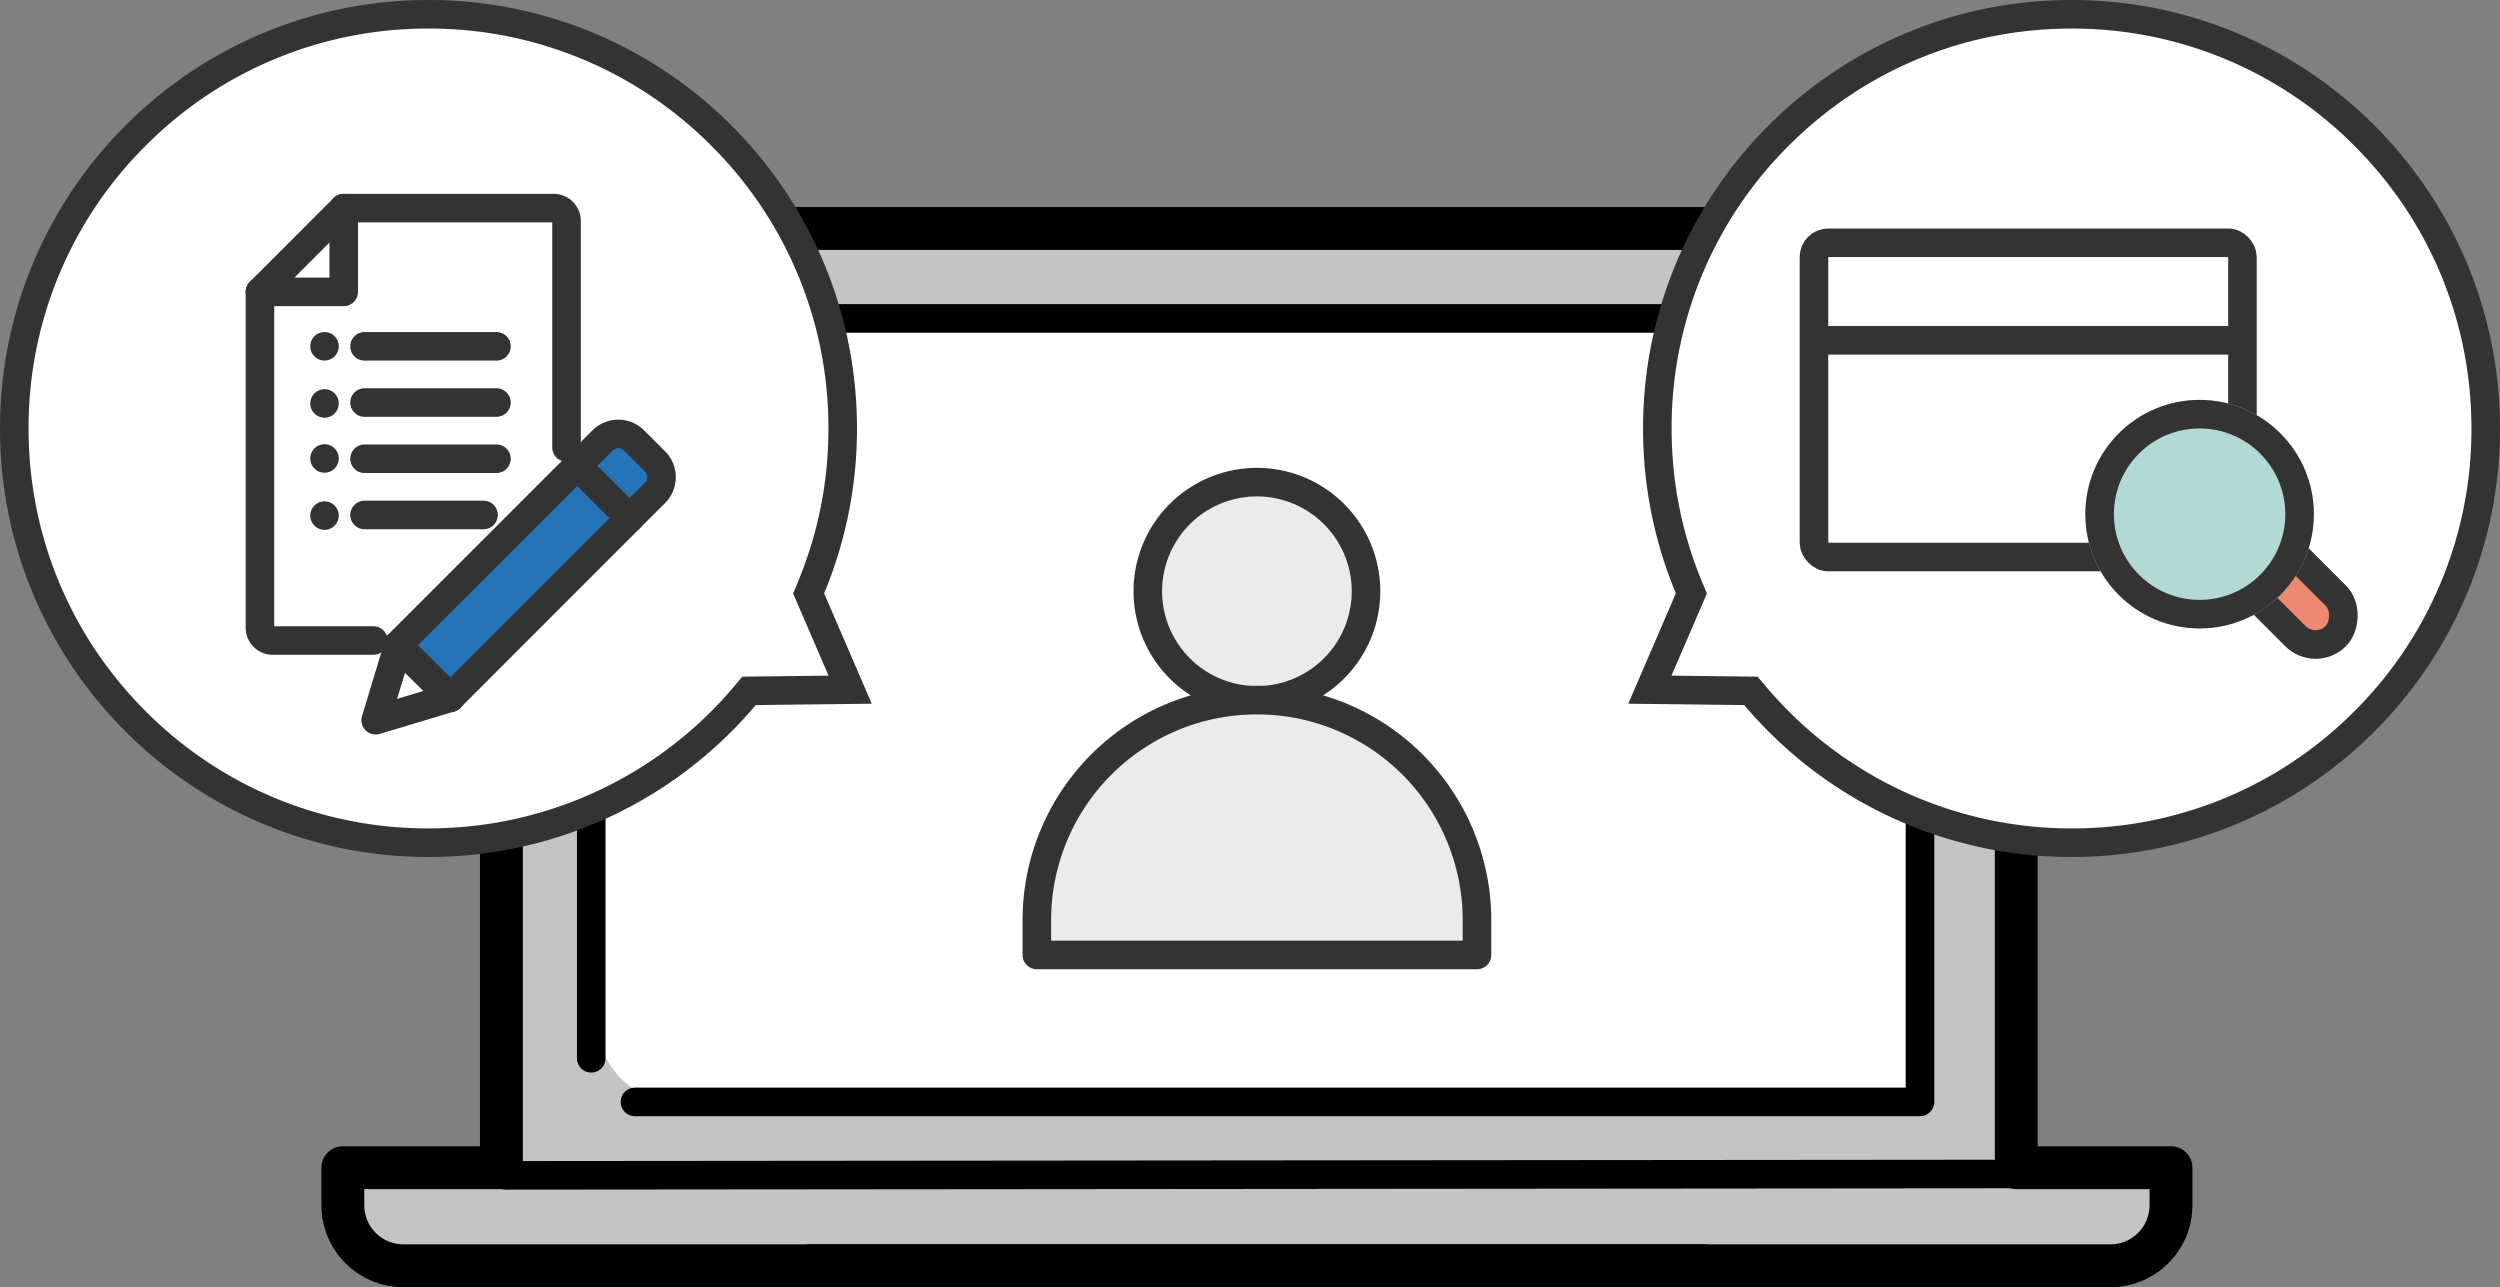
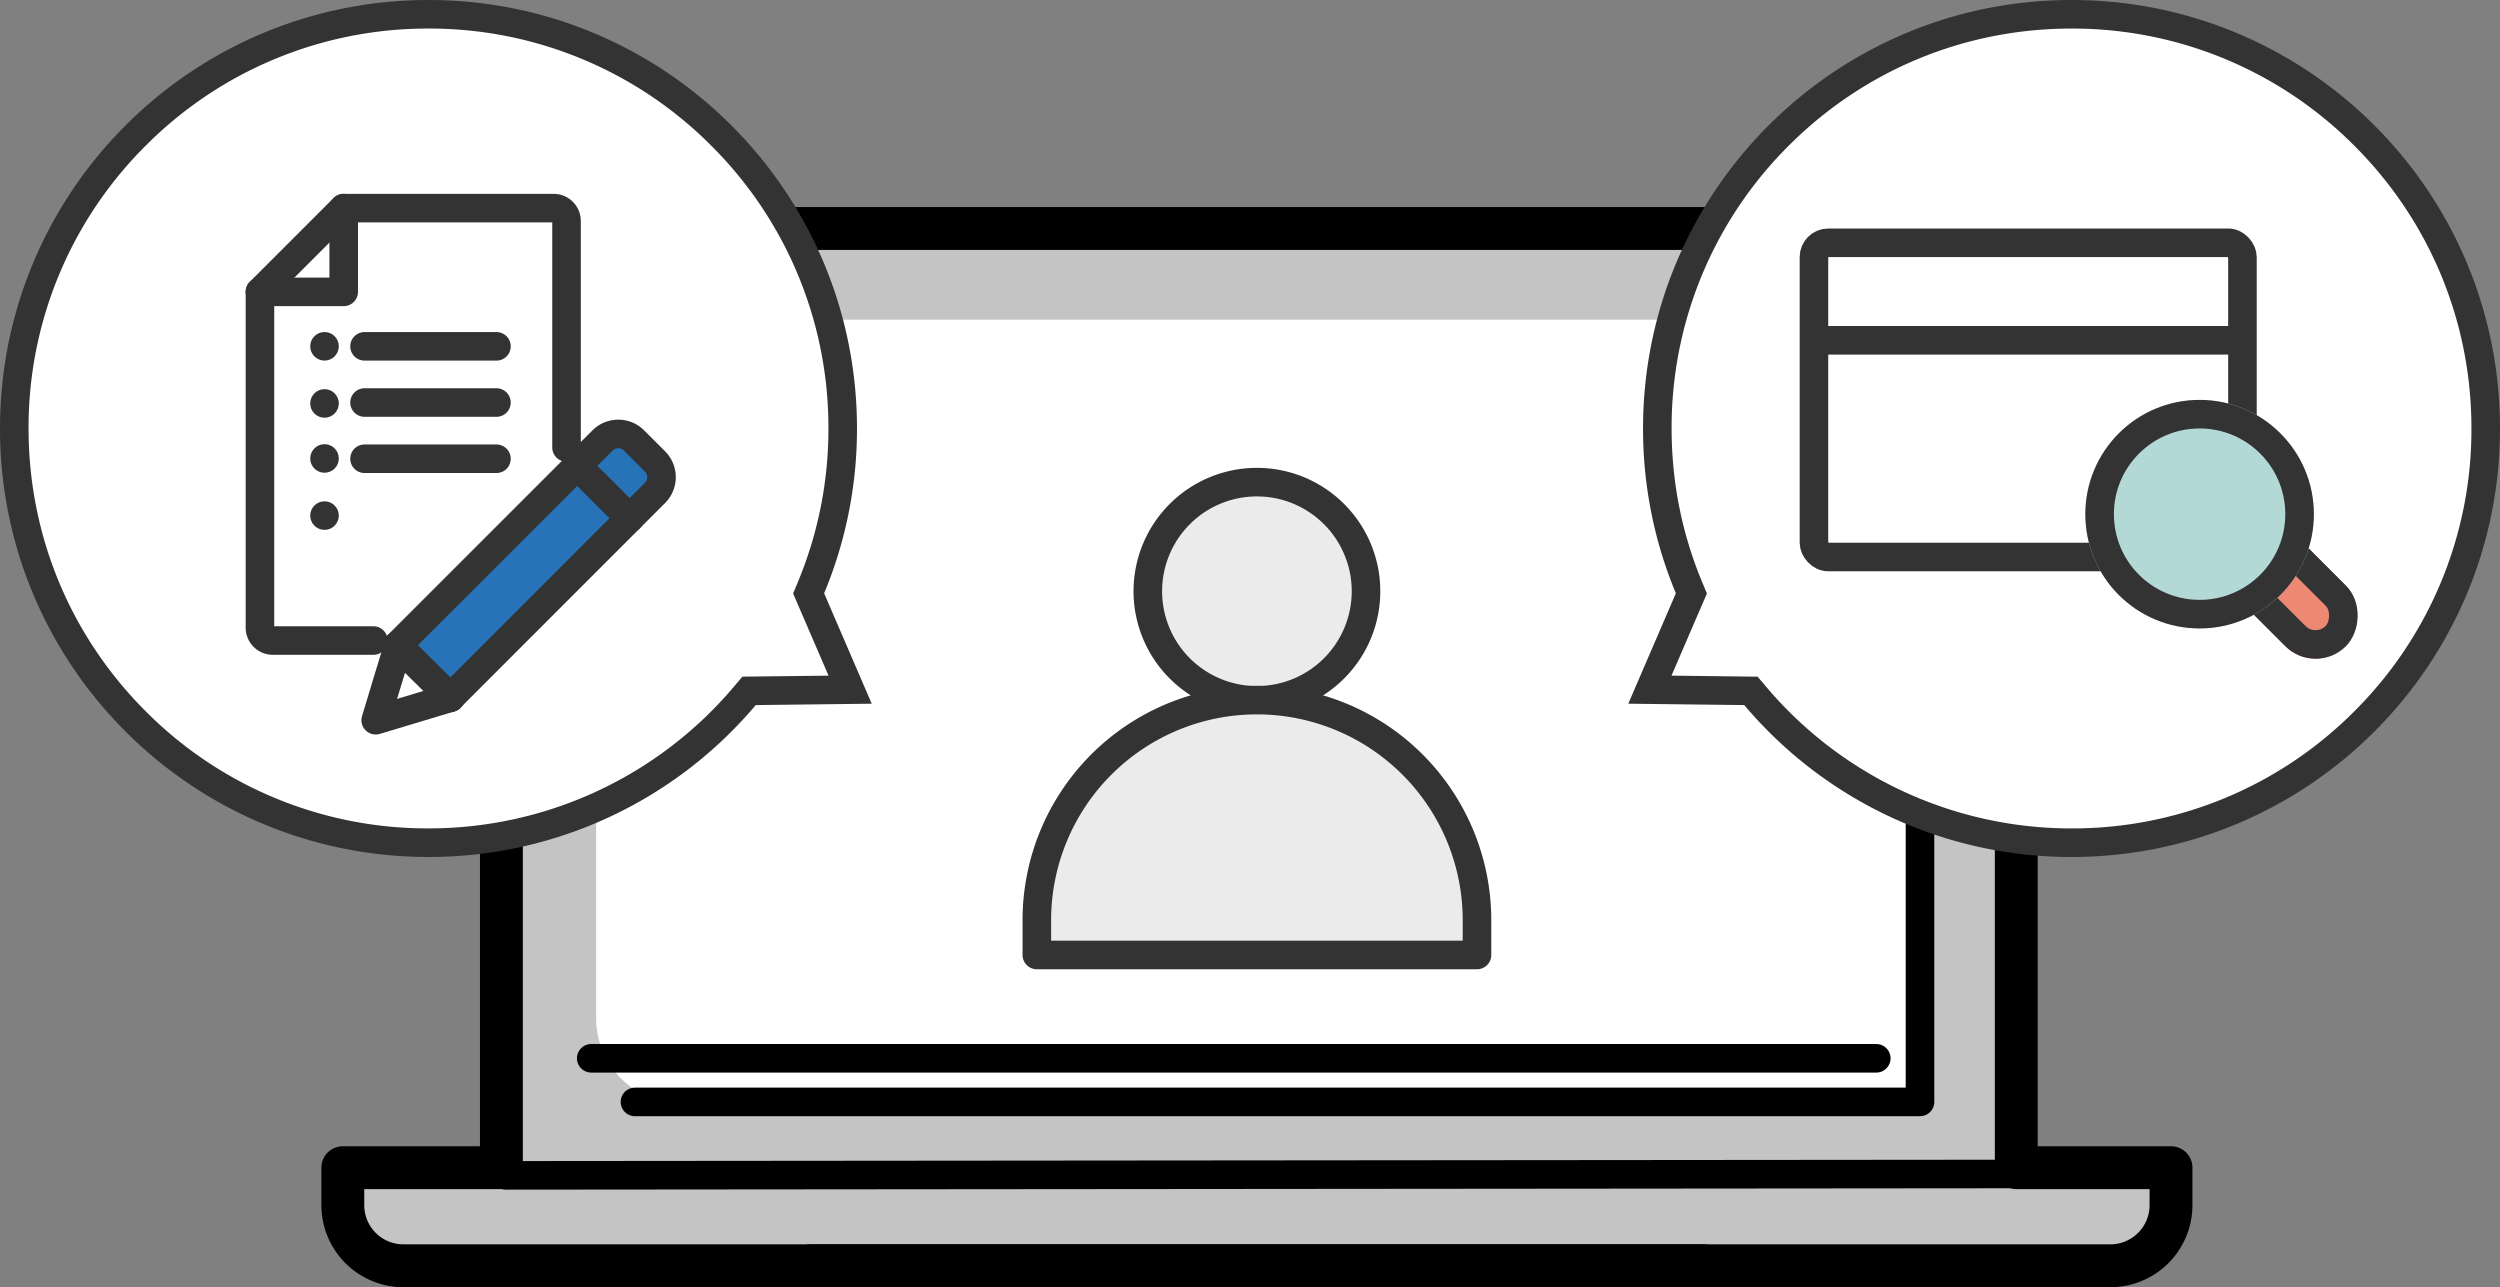
<svg xmlns="http://www.w3.org/2000/svg" width="87.516" height="45.06">
  <rect width="100%" height="100%" fill="#808080" stroke="none" />
  <g data-name="グループ 56779">
    <g data-name="グループ 56766">
      <path data-name="長方形 6045" d="M12 40.675h64a3.634 3.634 0 0 1-3.634 3.634H15.634A3.634 3.634 0 0 1 12 40.675Z" fill="#c4c4c4" />
      <path data-name="長方形 6044" d="M19.438 8.189H68.62a2 2 0 0 1 2 2v30.6H17.438v-30.6a2 2 0 0 1 2-2Z" fill="#c4c4c4" />
      <path data-name="長方形 6043" d="M20.869 11.191h43.32a3 3 0 0 1 3 3V38.64h-43.32a3 3 0 0 1-3-3V11.191Z" fill="#fff" />
      <path data-name="パス 7043" d="M17.501 40.877h-5.5v1.318a2.122 2.122 0 0 0 2.115 2.115h45.509" fill="none" stroke="#000" stroke-linecap="round" stroke-linejoin="round" stroke-width="1.5" />
      <path data-name="パス 7044" d="M70.599 40.877h5.4v1.318a2.122 2.122 0 0 1-2.115 2.115H28.375" fill="none" stroke="#000" stroke-linecap="round" stroke-linejoin="round" stroke-width="1.5" />
-       <path data-name="パス 7045" d="M20.697 37.047v-25.9h44.985" fill="none" stroke="#000" stroke-linecap="round" stroke-linejoin="round" />
+       <path data-name="パス 7045" d="M20.697 37.047h44.985" fill="none" stroke="#000" stroke-linecap="round" stroke-linejoin="round" />
      <path data-name="パス 7103" d="M67.212 12.674v25.9H22.227" fill="none" stroke="#000" stroke-linecap="round" stroke-linejoin="round" />
      <g data-name="グループ 17526">
        <path data-name="パス 7046" d="M70.582 40.651V10.114a2.121 2.121 0 0 0-2.115-2.115h-48.8a2.121 2.121 0 0 0-2.115 2.115v30.559" fill="none" stroke="#000" stroke-linecap="round" stroke-linejoin="round" stroke-width="1.5" />
      </g>
      <path data-name="パス 64803" d="m17.697 41.145 52.854-.048" fill="none" stroke="#000" stroke-linecap="round" stroke-linejoin="round" />
      <g data-name="グループ 56767" fill="#ebebeb" stroke="#333" stroke-linecap="round" stroke-linejoin="round">
        <path data-name="パス 64801" d="M47.819 20.697A3.819 3.819 0 1 1 44 16.878a3.819 3.819 0 0 1 3.819 3.819Z" />
        <path data-name="パス 64802" d="M51.704 33.43H36.296v-1.218a7.704 7.704 0 1 1 15.408 0Z" />
      </g>
    </g>
    <g data-name="合体 80" fill="#fff">
      <path d="M15 29.5a14.405 14.405 0 0 1-10.253-4.247A14.405 14.405 0 0 1 .5 15c0-3.874 1.508-7.515 4.247-10.254A14.405 14.405 0 0 1 15 .5c3.873 0 7.514 1.508 10.252 4.246A14.405 14.405 0 0 1 29.5 15a14.41 14.41 0 0 1-1.111 5.576l-.082.196.084.195 1.369 3.176-3.31.039-.228.003-.147.174A14.48 14.48 0 0 1 15 29.499Z" />
      <path d="M15 1a13.91 13.91 0 0 0-9.9 4.1A13.908 13.908 0 0 0 1 15c0 3.739 1.456 7.255 4.1 9.899a13.907 13.907 0 0 0 9.9 4.1 13.98 13.98 0 0 0 10.693-4.963l.295-.349 3.016-.035-1.24-2.877.163-.391A13.914 13.914 0 0 0 29 15a13.91 13.91 0 0 0-4.101-9.9A13.908 13.908 0 0 0 15 1m0-1c8.284 0 15 6.714 15 15a14.95 14.95 0 0 1-1.15 5.769l1.666 3.865-4.06.048A14.966 14.966 0 0 1 15 30C6.716 30 0 23.283 0 15 0 6.714 6.716 0 15 0Z" fill="#333" />
    </g>
    <g data-name="合体 81" fill="#fff">
      <path d="M72.516.5c3.873 0 7.515 1.508 10.253 4.246A14.405 14.405 0 0 1 87.016 15c0 3.873-1.508 7.514-4.247 10.253A14.405 14.405 0 0 1 72.516 29.5a14.48 14.48 0 0 1-11.074-5.14l-.148-.175-.228-.003-3.31-.039 1.37-3.176.083-.195-.081-.196A14.41 14.41 0 0 1 58.017 15c0-3.874 1.508-7.515 4.247-10.254A14.404 14.404 0 0 1 72.516.5Z" />
      <path d="M72.516 29a13.91 13.91 0 0 0 9.9-4.1 13.908 13.908 0 0 0 4.1-9.9c0-3.74-1.456-7.256-4.1-9.9a13.909 13.909 0 0 0-9.9-4.1c-3.74 0-7.255 1.456-9.899 4.1a13.909 13.909 0 0 0-4.1 9.9c0 1.867.36 3.678 1.072 5.384l.164.391-1.24 2.877 3.015.036.295.348A13.98 13.98 0 0 0 72.516 29m0 1a14.966 14.966 0 0 1-11.456-5.318L57 24.634l1.666-3.865A14.95 14.95 0 0 1 57.517 15c0-8.286 6.716-15 14.999-15 8.284 0 15 6.714 15 15 0 8.284-6.716 15-15 15Z" fill="#333" />
    </g>
    <g data-name="グループ 56768">
      <g data-name="グループ 56770" transform="translate(9.1 7.286)">
        <path data-name="パス 64804" d="M3.97 15.137H.451A.451.451 0 0 1 0 14.686V2.931L2.931 0h7.35a.451.451 0 0 1 .451.451v7.926" fill="none" stroke="#333" stroke-linecap="round" stroke-linejoin="round" />
        <path data-name="パス 64805" d="M0 2.931h2.932V-.001" fill="none" stroke="#333" stroke-linecap="round" stroke-linejoin="round" />
        <path data-name="線 1159" fill="none" stroke="#333" stroke-linecap="round" stroke-linejoin="round" d="M3.661 4.838h4.618" />
        <path data-name="線 1160" fill="none" stroke="#333" stroke-linecap="round" stroke-linejoin="round" d="M3.661 6.805h4.618" />
        <path data-name="線 1161" fill="none" stroke="#333" stroke-linecap="round" stroke-linejoin="round" d="M3.661 8.773h4.618" />
-         <path data-name="線 1162" fill="none" stroke="#333" stroke-linecap="round" stroke-linejoin="round" d="M3.661 10.741h4.166" />
        <circle data-name="楕円形 926" cx=".5" cy=".5" r=".5" transform="translate(1.76 4.337)" fill="#333" />
        <path data-name="パス 64806" d="m6.657 17.143-1.838-1.838 7.175-7.173a.779.779 0 0 1 1.1 0l.736.736a.779.779 0 0 1 0 1.1Z" fill="#2773b7" stroke="#333" stroke-linecap="round" stroke-linejoin="round" />
        <path data-name="線 1163" fill="none" stroke="#333" stroke-linecap="round" stroke-linejoin="round" d="m12.943 10.857-1.838-1.838" />
        <path data-name="線 1164" fill="none" stroke="#333" stroke-linecap="round" stroke-linejoin="round" d="m4.818 15.305 1.838 1.838" />
        <circle data-name="楕円形 927" cx=".5" cy=".5" r=".5" transform="translate(1.76 6.337)" fill="#333" />
        <circle data-name="楕円形 928" cx=".5" cy=".5" r=".5" transform="translate(1.76 8.263)" fill="#333" />
        <circle data-name="楕円形 929" cx=".5" cy=".5" r=".5" transform="translate(1.76 10.263)" fill="#333" />
        <path data-name="パス 64807" d="m4.052 17.927 2.62-.789-1.834-1.808Z" fill="#fff" stroke="#333" stroke-linecap="round" stroke-linejoin="round" />
      </g>
    </g>
    <g data-name="グループ 56771" stroke="#333">
      <g data-name="グループ 56774">
        <g data-name="長方形 19357" transform="translate(63 7.999)" fill="#fff">
-           <rect width="16" height="12" rx="1" stroke="none" />
          <rect x=".5" y=".5" width="15" height="11" rx=".5" fill="none" />
        </g>
        <path data-name="パス 64816" d="M63.4 11.913h15.13" fill="none" />
        <g data-name="グループ 56773" fill="#fff">
          <g data-name="楕円形 930" transform="translate(65 9.699)">
            <circle cx=".5" cy=".5" r=".5" stroke="none" />
-             <circle cx=".5" cy=".5" fill="none" />
          </g>
          <g data-name="楕円形 931" transform="translate(66.5 9.699)">
            <circle cx=".5" cy=".5" r=".5" stroke="none" />
            <circle cx=".5" cy=".5" fill="none" />
          </g>
          <g data-name="楕円形 932" transform="translate(68 9.699)">
            <circle cx=".5" cy=".5" r=".5" stroke="none" />
            <circle cx=".5" cy=".5" fill="none" />
          </g>
        </g>
      </g>
      <g data-name="グループ 56775">
        <g data-name="長方形 19358" transform="rotate(45 18.566 103.946)" fill="#ed8973">
          <rect width="6" height="3" rx="1.5" stroke="none" />
          <rect x=".5" y=".5" width="5" height="2" rx="1" fill="none" />
        </g>
        <g data-name="楕円形 933" transform="translate(73 13.999)" fill="#b3d9d6">
          <circle cx="4" cy="4" r="4" stroke="none" />
          <circle cx="4" cy="4" r="3.5" fill="none" />
        </g>
      </g>
    </g>
  </g>
</svg>